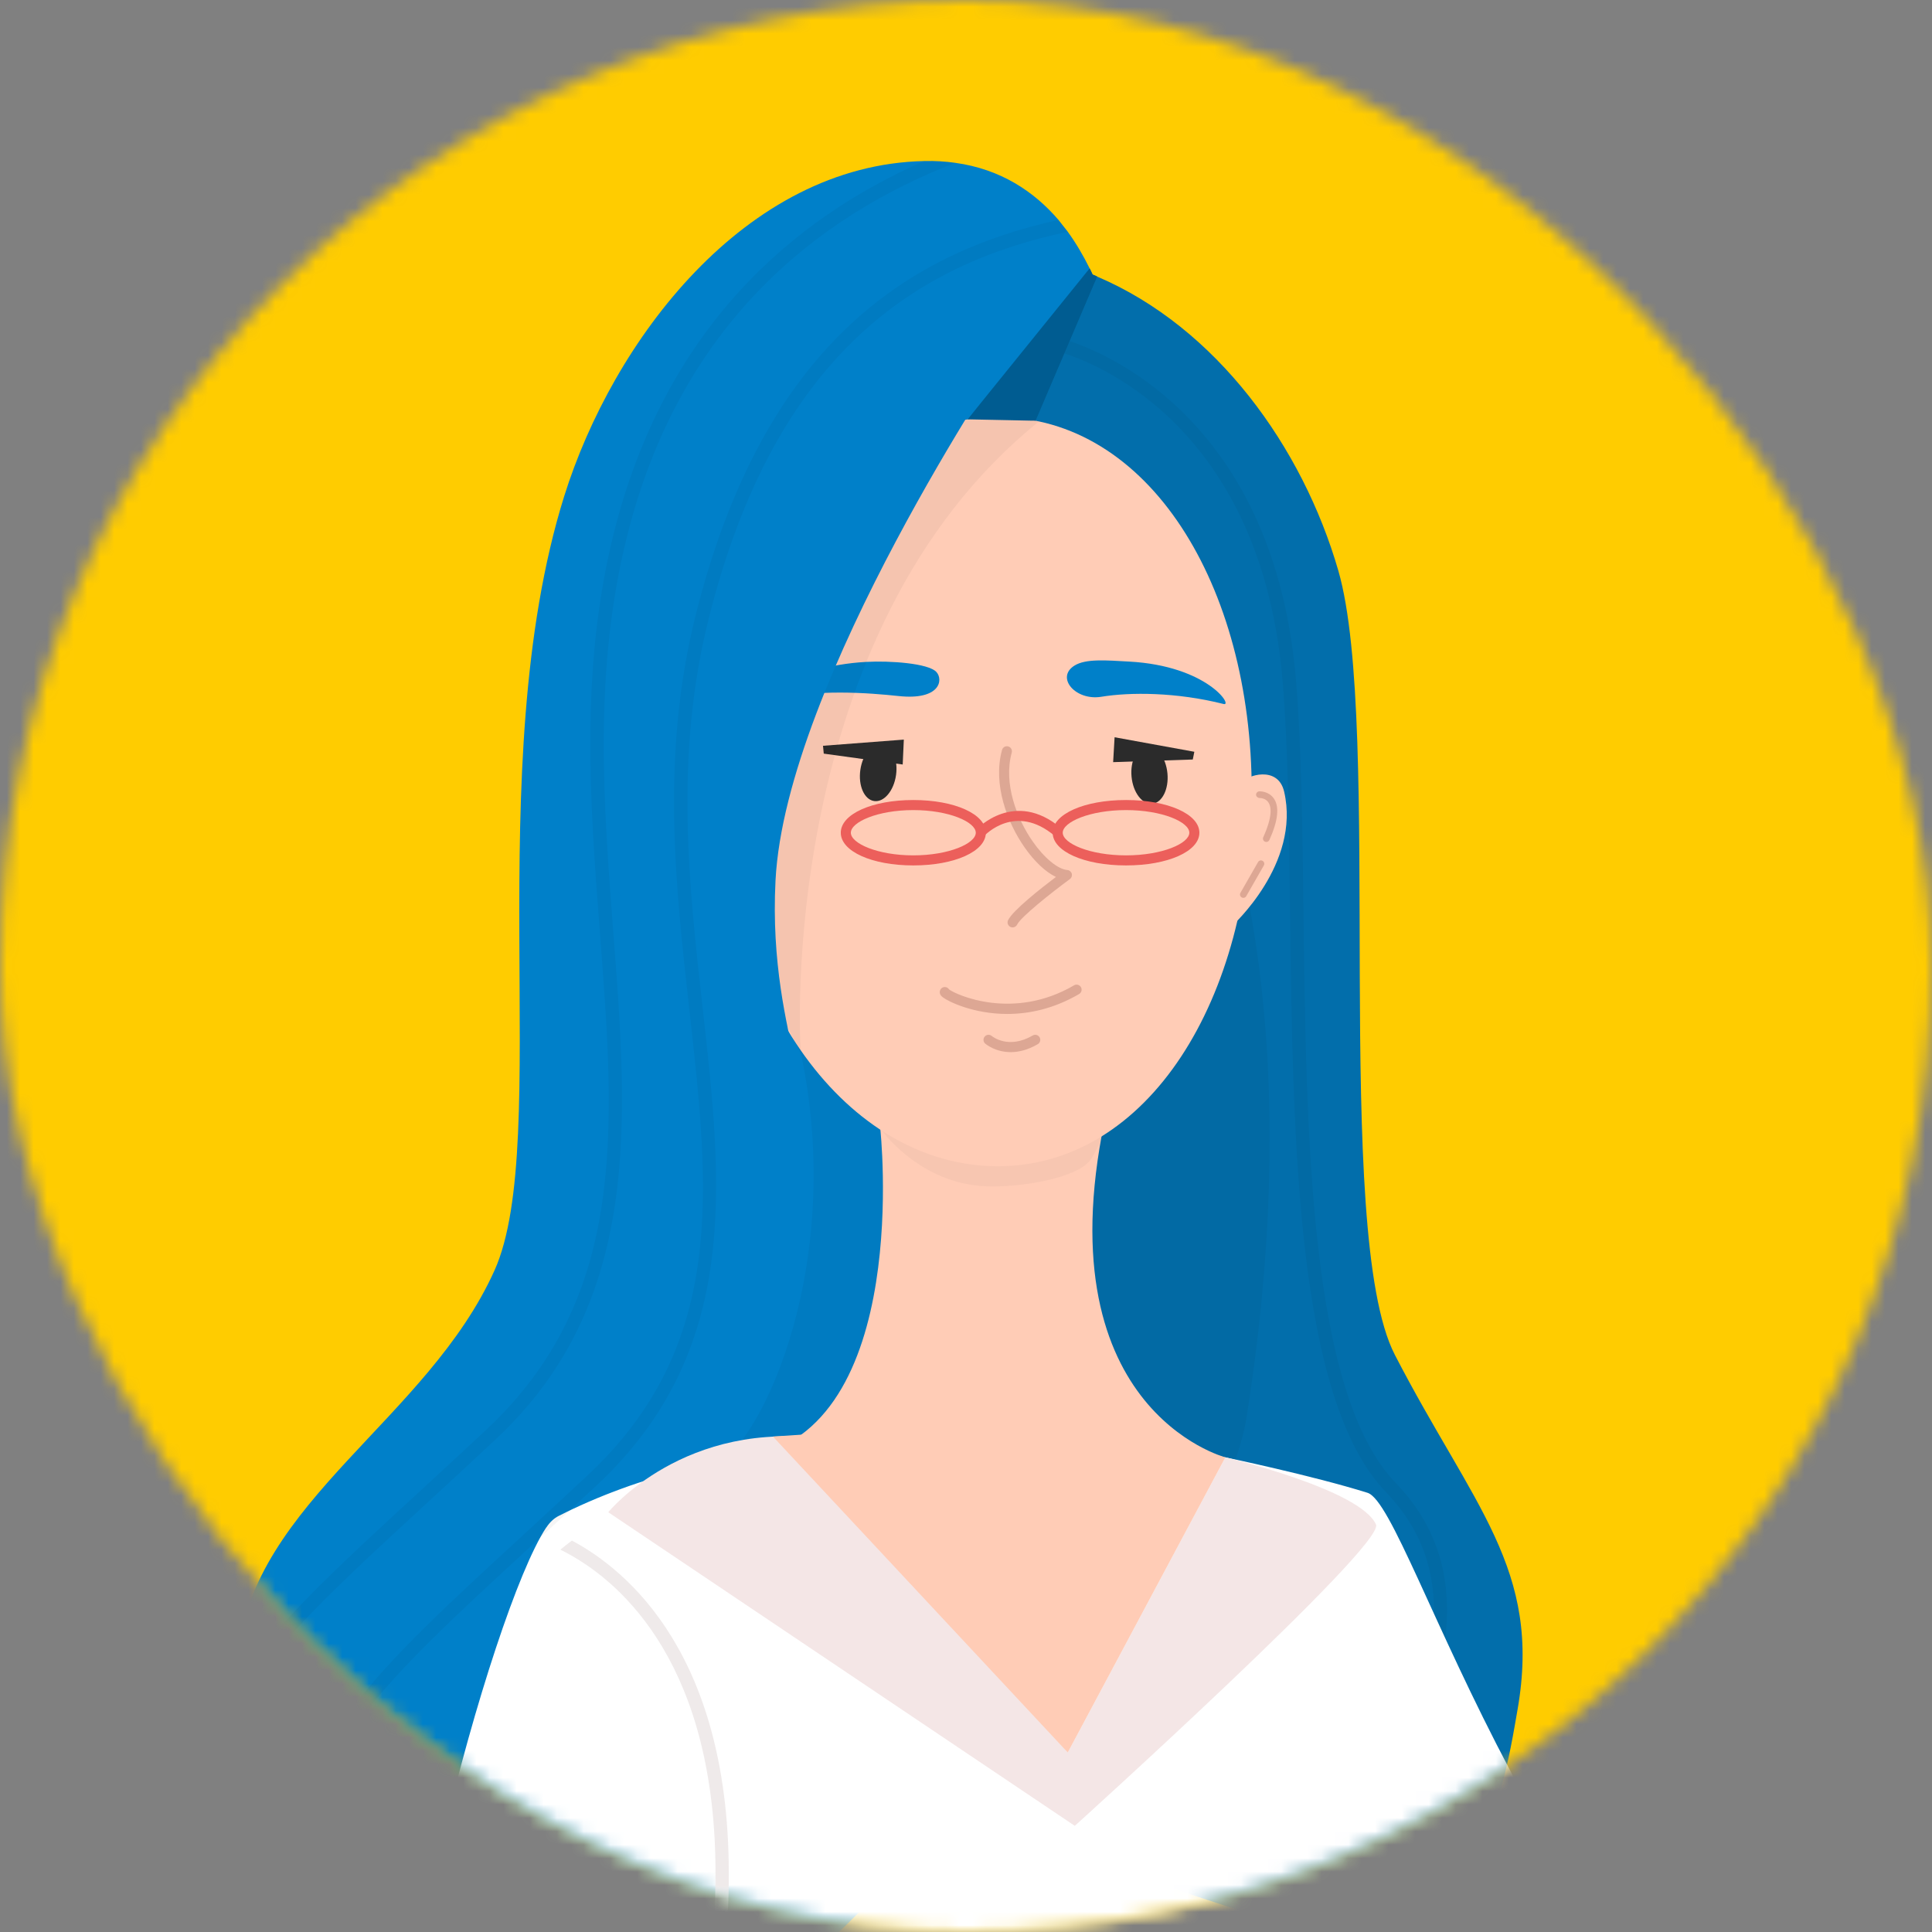
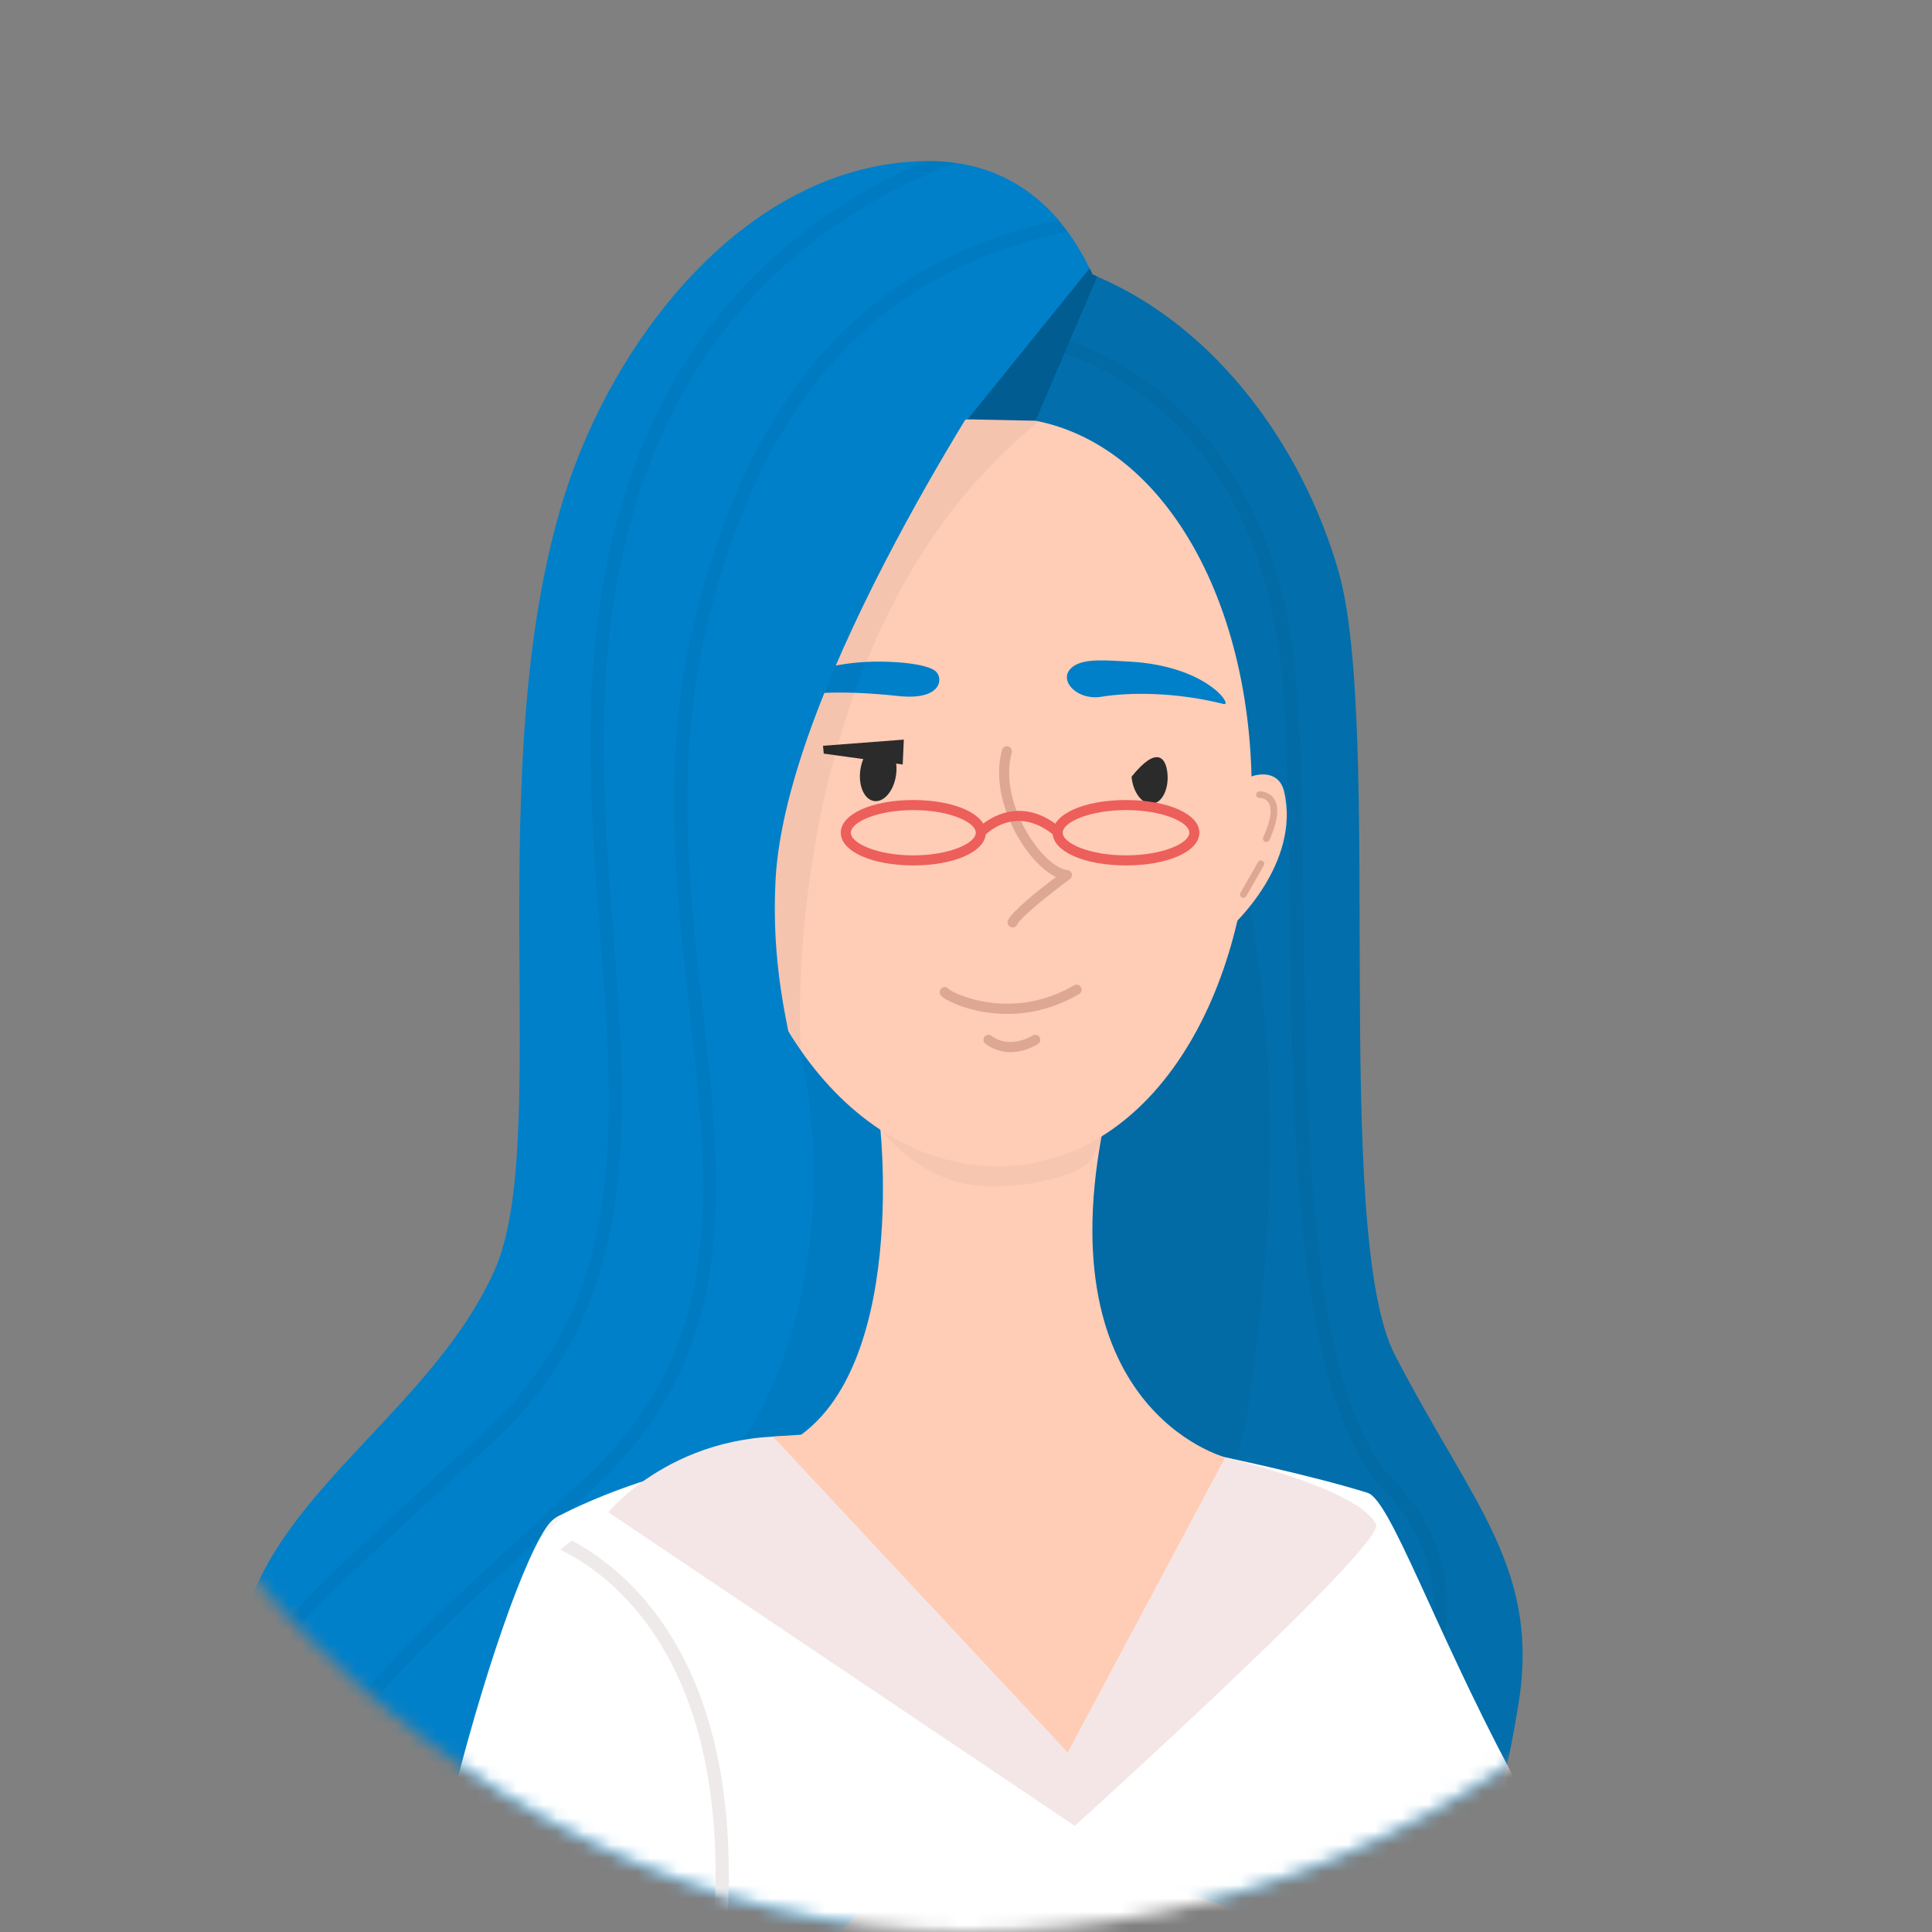
<svg xmlns="http://www.w3.org/2000/svg" xmlns:xlink="http://www.w3.org/1999/xlink" width="144" height="144" viewBox="0 0 144 144">
  <rect x="0" y="0" width="144" height="144" fill="#808080" stroke="none" />
  <defs>
    <rect id="avatar-lia-a" width="144" height="144" x="0" y="0" rx="72" />
  </defs>
  <g fill="none" fill-rule="evenodd">
    <mask id="avatar-lia-b" fill="#fff">
      <use xlink:href="#avatar-lia-a" />
    </mask>
-     <rect width="144" height="144" fill="#FC0" mask="url(#avatar-lia-b)" />
    <path fill="#026EAB" d="M113.116,127.385 C111.916,134.295 109.846,148.115 92.786,142.525 C81.776,138.905 74.666,136.695 70.946,133.735 C68.906,132.125 67.886,130.285 67.796,127.865 C67.536,121.045 56.686,61.735 56.946,58.965 C57.036,57.975 57.576,54.665 58.216,50.835 C59.376,43.975 60.896,35.445 60.896,35.445 C60.896,35.445 62.106,18.745 74.506,19.005 C76.766,19.045 78.926,19.505 80.986,20.285 C81.136,20.345 81.286,20.405 81.436,20.465 C81.556,20.505 81.666,20.555 81.776,20.615 C90.656,24.395 97.083,33.302 99.753,42.541 C103.113,54.172 99.246,91.855 103.966,100.985 C109.796,112.275 114.926,116.965 113.116,127.385" mask="url(#avatar-lia-b)" />
    <path fill="#0C0C0C" d="M100.51,140.525 L99.582,140.15 C100.152,138.741 100.948,137.141 101.791,135.447 C105.564,127.866 110.259,118.432 103.311,111.226 C96.6,104.265 96.363,84.934 96.153,67.878 C96.075,61.568 96.002,55.608 95.602,50.802 C93.849,29.742 78.878,26.2 78.728,26.167 L78.943,25.191 C79.101,25.226 94.784,28.933 96.598,50.719 C97.001,55.561 97.074,61.537 97.153,67.865 C97.36,84.736 97.595,103.857 104.031,110.532 C111.468,118.246 106.393,128.445 102.687,135.892 C101.853,137.569 101.065,139.152 100.51,140.525" mask="url(#avatar-lia-b)" opacity=".2" />
    <path fill="#0C0C0C" d="M92.891,105.754 C100.712,56.806 80.465,31.076 66.172,40.671 C51.878,50.265 55.957,101.889 56.457,103.098 C56.957,104.306 78.032,129.799 80.243,128.837 C82.454,127.876 91.789,112.65 92.891,105.754" mask="url(#avatar-lia-b)" opacity=".2" />
    <path fill="#0080C9" d="M76.166,120.874 C76.066,123.384 74.296,128.554 70.946,133.734 C65.206,142.624 54.236,155.034 39.596,150.504 C31.266,147.924 25.716,144.724 22.256,140.794 C21.936,140.434 21.636,140.064 21.356,139.684 C18.696,136.174 17.566,132.114 17.516,127.464 C17.506,126.834 17.516,126.194 17.546,125.544 C17.576,124.824 17.636,124.084 17.716,123.334 C18.906,111.944 31.876,105.754 36.856,94.694 C41.206,85.034 35.716,57.284 42.046,37.004 C45.676,25.394 55.526,12.284 68.886,12.004 L68.916,12.004 C69.716,11.984 70.476,12.034 71.186,12.134 C74.596,12.604 77.086,14.284 78.896,16.394 C79.126,16.684 79.356,16.974 79.586,17.274 C80.216,18.144 80.756,19.074 81.216,20.004 C81.296,20.154 81.366,20.304 81.436,20.464 C81.486,20.564 81.526,20.674 81.576,20.774 C79.016,23.244 77.016,26.314 75.896,29.704 C75.716,30.254 75.596,30.794 75.536,31.324 C75.056,34.974 77.106,38.194 80.086,40.464 C81.966,41.894 84.136,42.864 86.426,43.424 C87.156,47.434 81.862,51.461 81.962,52.481 C82.243,55.25 76.446,114.044 76.166,120.874" mask="url(#avatar-lia-b)" />
    <path fill="#0C0C0C" d="M59.126,76.131 C63.543,92.471 57.296,106.838 53.463,109.185 C53.144,109.381 74.454,107.771 76.046,101.671 C80.243,85.588 57.31,69.412 59.126,76.131" mask="url(#avatar-lia-b)" opacity=".2" />
    <path fill="#FFCCB6" d="M65.609,84.104 C65.609,84.104 68.081,106.554 55.68,108.621 L91.331,108.621 C91.331,108.621 77.44,105.004 82.548,82.528 C82.548,82.528 71.404,77.671 65.609,84.104" mask="url(#avatar-lia-b)" />
    <path fill="#FFF" d="M48.666,163.624 C48.666,163.624 30.86,164.681 30.36,162.954 C27.62,153.477 36.566,120.141 40.706,113.86 C40.716,113.848 40.726,113.842 40.726,113.842 C40.976,113.46 41.286,113.166 41.646,112.985 C41.686,112.966 41.726,112.947 41.766,112.928 C42.056,112.778 42.336,112.641 42.626,112.503 C49.476,109.263 55.676,108.624 55.676,108.624 L91.336,108.624 C91.336,108.624 97.786,109.969 101.926,111.264 C103.616,111.79 106.791,121.085 112.611,132.064 C116.491,139.389 102.569,162.954 102.569,162.954 L48.666,163.624 Z" mask="url(#avatar-lia-b)" />
    <path fill="#F4E6E6" d="M61.74,107.308 L79.586,130.62 L91.332,108.621 C91.332,108.621 101.416,111.015 102.559,113.633 C103.239,115.19 80.109,136.088 80.109,136.088 L45.338,112.713 C45.338,112.713 51.061,105.656 61.74,107.308" mask="url(#avatar-lia-b)" />
    <polygon fill="#FFCCB6" points="57.608 107.07 79.586 130.621 91.332 108.622 77.629 105.755" mask="url(#avatar-lia-b)" />
    <path fill="#333232" d="M65.609,84.104 C65.609,84.104 80.478,85.504 83.004,82.754 C83.004,82.754 81.883,85.598 81.296,86.421 C80.254,87.879 75.885,88.517 73.506,88.42 C68.421,88.212 65.609,84.104 65.609,84.104" mask="url(#avatar-lia-b)" opacity=".2" />
    <path fill="#FFCCB6" d="M93.296,59.005 C93.296,74.424 85.588,86.924 74.371,86.924 C63.154,86.924 54.061,74.424 54.061,59.005 C54.061,43.586 63.154,31.086 74.371,31.086 C85.588,31.086 93.296,43.586 93.296,59.005" mask="url(#avatar-lia-b)" />
    <path fill="#DDA794" d="M75.474 69.125C75.419 69.125 75.365 69.113 75.313 69.088 75.125 68.999 75.046 68.775 75.135 68.588 75.483 67.861 77.581 66.211 78.703 65.363 77.937 64.997 77.107 64.221 76.362 63.154 75.087 61.329 73.979 58.464 74.686 55.896 74.741 55.695 74.948 55.578 75.147 55.634 75.346 55.689 75.464 55.895 75.409 56.095 74.771 58.413 75.8 61.04 76.977 62.725 77.835 63.954 78.846 64.787 79.553 64.846 79.709 64.858 79.84 64.967 79.883 65.117 79.925 65.269 79.87 65.429 79.744 65.521 78.367 66.532 76.082 68.346 75.813 68.912 75.748 69.046 75.614 69.125 75.474 69.125M75.076 75.574C72.557 75.574 70.689 74.655 70.265 74.327 70.078 74.182 70.009 74.017 70.059 73.84 70.116 73.64 70.326 73.525 70.522 73.582 70.616 73.608 70.692 73.669 70.739 73.746 71.247 74.136 75.513 76.098 80.054 73.44 80.231 73.336 80.462 73.396 80.566 73.574 80.672 73.753 80.611 73.983 80.432 74.088 78.521 75.206 76.669 75.574 75.076 75.574" mask="url(#avatar-lia-b)" />
    <path fill="#0080C9" d="M57.267,52.202 C56.548,52.384 58.751,49.653 64.588,49.333 C66.334,49.237 69.204,49.437 69.796,50.088 C70.318,50.661 70.088,52.211 66.973,51.879 C64.817,51.65 60.788,51.312 57.267,52.202" mask="url(#avatar-lia-b)" />
    <path fill="#2B2B2B" d="M64.124,57.391 C63.96,58.567 64.422,59.604 65.157,59.706 C65.893,59.809 66.622,58.939 66.786,57.763 C66.95,56.586 66.487,55.55 65.752,55.447 C65.018,55.344 64.289,56.215 64.124,57.391" mask="url(#avatar-lia-b)" />
    <polygon fill="#2B2B2B" points="61.342 55.586 67.366 55.126 67.282 56.982 61.398 56.171" mask="url(#avatar-lia-b)" />
    <path fill="#0080C9" d="M91.205,52.473 C91.924,52.655 90,49.63 84.164,49.31 C82.418,49.214 80.917,49.084 80.077,49.614 C78.664,50.504 80.168,52.249 82.086,51.933 C84.226,51.581 87.684,51.583 91.205,52.473" mask="url(#avatar-lia-b)" />
-     <path fill="#2B2B2B" d="M87.014,57.639 C87.126,58.822 86.618,59.837 85.88,59.907 C85.141,59.977 84.451,59.076 84.339,57.893 C84.226,56.711 84.734,55.696 85.473,55.625 C86.212,55.555 86.902,56.457 87.014,57.639" mask="url(#avatar-lia-b)" />
-     <polygon fill="#2B2B2B" points="89.019 56.033 83.075 54.951 82.967 56.806 88.903 56.609" mask="url(#avatar-lia-b)" />
+     <path fill="#2B2B2B" d="M87.014,57.639 C87.126,58.822 86.618,59.837 85.88,59.907 C85.141,59.977 84.451,59.076 84.339,57.893 C86.212,55.555 86.902,56.457 87.014,57.639" mask="url(#avatar-lia-b)" />
    <path fill="#DDA794" d="M75.333,78.42 C74.188,78.42 73.478,77.824 73.434,77.787 C73.277,77.651 73.26,77.415 73.395,77.258 C73.528,77.101 73.765,77.083 73.922,77.217 C73.971,77.258 75.167,78.23 76.973,77.179 C77.148,77.074 77.38,77.134 77.485,77.314 C77.59,77.493 77.529,77.722 77.35,77.826 C76.589,78.271 75.906,78.42 75.333,78.42" mask="url(#avatar-lia-b)" />
    <path fill="#EC5F5B" d="M68.073 60.379C65.408 60.379 63.417 61.27 63.417 62.066 63.417 62.863 65.408 63.754 68.073 63.754 70.738 63.754 72.729 62.863 72.729 62.066 72.729 61.27 70.738 60.379 68.073 60.379M68.073 64.504C64.991 64.504 62.667 63.457 62.667 62.066 62.667 60.677 64.991 59.629 68.073 59.629 71.155 59.629 73.479 60.677 73.479 62.066 73.479 63.457 71.155 64.504 68.073 64.504M83.927 60.379C81.228 60.379 79.21 61.27 79.21 62.066 79.21 62.863 81.228 63.754 83.927 63.754 86.627 63.754 88.645 62.863 88.645 62.066 88.645 61.27 86.627 60.379 83.927 60.379M83.927 64.504C80.811 64.504 78.46 63.457 78.46 62.066 78.46 60.677 80.811 59.629 83.927 59.629 87.044 59.629 89.395 60.677 89.395 62.066 89.395 63.457 87.044 64.504 83.927 64.504" mask="url(#avatar-lia-b)" />
    <path fill="#EC5F5B" d="M73.341,62.321 L72.788,61.815 C72.816,61.783 75.612,58.8 79.076,61.718 L78.594,62.291 C75.688,59.843 73.436,62.219 73.341,62.321" mask="url(#avatar-lia-b)" />
    <path fill="#005C91" d="M81.776,20.615 L77.186,31.355 L76.936,31.355 L75.536,31.325 L72.126,31.255 L73.226,29.885 L80.986,20.285 L81.216,20.005 C81.296,20.155 81.366,20.305 81.436,20.465 C81.556,20.505 81.666,20.555 81.776,20.615" mask="url(#avatar-lia-b)" />
    <path fill="#FFCCB6" d="M92.629,58.296 C92.866,57.819 95.246,57.002 95.712,59.005 C96.962,64.379 91.837,69.004 91.837,69.004 C91.837,69.004 91.704,60.153 92.629,58.296" mask="url(#avatar-lia-b)" />
    <path fill="#EFEAEA" d="M54.316,140.374 C54.296,142.214 54.186,144.174 53.956,146.274 C53.926,146.534 53.716,146.724 53.466,146.724 L53.406,146.724 C53.136,146.694 52.936,146.444 52.966,146.174 C53.326,142.804 53.406,139.794 53.266,137.094 C52.496,122.494 45.236,117.204 41.766,115.504 C42.056,115.264 42.336,115.044 42.626,114.824 C46.736,117.014 54.536,123.414 54.316,140.374" mask="url(#avatar-lia-b)" />
    <path fill="#DDA794" d="M94.384 62.754C94.35 62.754 94.315 62.747 94.281 62.732 94.155 62.675 94.099 62.527 94.156 62.401 94.863 60.837 94.755 60.129 94.541 59.809 94.316 59.473 93.907 59.475 93.881 59.483 93.769 59.478 93.627 59.381 93.621 59.244 93.615 59.107 93.72 58.99 93.858 58.983 93.885 58.978 94.562 58.954 94.951 59.524 95.372 60.14 95.258 61.178 94.612 62.607 94.571 62.699 94.479 62.754 94.384 62.754M92.671 66.921C92.629 66.921 92.586 66.911 92.547 66.888 92.427 66.82 92.386 66.667 92.454 66.547L93.767 64.255C93.834 64.135 93.987 64.092 94.108 64.163 94.228 64.232 94.269 64.384 94.2 64.504L92.888 66.795C92.842 66.876 92.758 66.921 92.671 66.921" mask="url(#avatar-lia-b)" />
    <path fill="#0C0C0C" d="M77.44,31.41 C57.921,47.13 59.566,77.725 59.706,78.575 L54.056,67.135 C54.056,67.135 64.626,27.005 65.006,27.005 C65.176,27.235 68.507,29.981 71.998,31.201 L72.126,31.255 L75.536,31.325 L76.936,31.355 C77.202,31.317 77.44,31.41 77.44,31.41" mask="url(#avatar-lia-b)" opacity=".2" />
    <path fill="#0080C9" d="M75.142,26.254 C75.142,26.254 58.567,50.778 57.803,65.617 C57.168,77.945 62.463,83.775 57.538,83.308 C53.255,82.903 42.046,57.921 42.046,57.921 C42.046,57.921 51.546,28.644 52.046,28.449 C52.546,28.254 75.618,23.471 75.142,26.254" mask="url(#avatar-lia-b)" />
    <path fill="#0C0C0C" d="M71.186,12.135 C60.966,16.105 50.706,24.095 46.736,39.965 C44.216,49.995 44.976,59.875 45.706,69.445 C46.806,83.665 47.836,97.105 36.936,107.285 C35.186,108.925 33.546,110.435 32.016,111.845 C24.926,118.375 20.206,122.715 17.516,127.465 C17.506,126.835 17.516,126.195 17.546,125.545 C20.426,121.165 24.966,116.975 31.336,111.115 C32.866,109.705 34.506,108.195 36.256,106.555 C46.796,96.705 45.836,84.105 44.716,69.515 C43.976,59.875 43.206,49.905 45.756,39.715 C49.586,24.445 59.086,16.295 68.886,12.005 L68.916,12.005 C69.716,11.985 70.476,12.035 71.186,12.135" mask="url(#avatar-lia-b)" opacity=".2" />
    <path fill="#0C0C0C" d="M52.826,46.084 C50.256,56.324 51.336,65.914 52.376,75.184 C53.846,88.284 55.236,100.654 44.486,110.694 C42.726,112.334 41.086,113.844 39.556,115.254 C28.066,125.834 22.826,130.674 22.256,140.794 C21.936,140.434 21.636,140.064 21.356,139.684 C22.276,129.814 27.836,124.694 38.876,114.524 C40.406,113.114 42.046,111.604 43.796,109.964 C54.186,100.264 52.886,88.694 51.386,75.294 C50.336,65.934 49.246,56.254 51.856,45.834 C56.896,25.764 67.616,18.874 78.896,16.394 C79.126,16.684 79.356,16.974 79.586,17.274 C68.446,19.624 57.796,26.254 52.826,46.084" mask="url(#avatar-lia-b)" opacity=".2" />
  </g>
</svg>